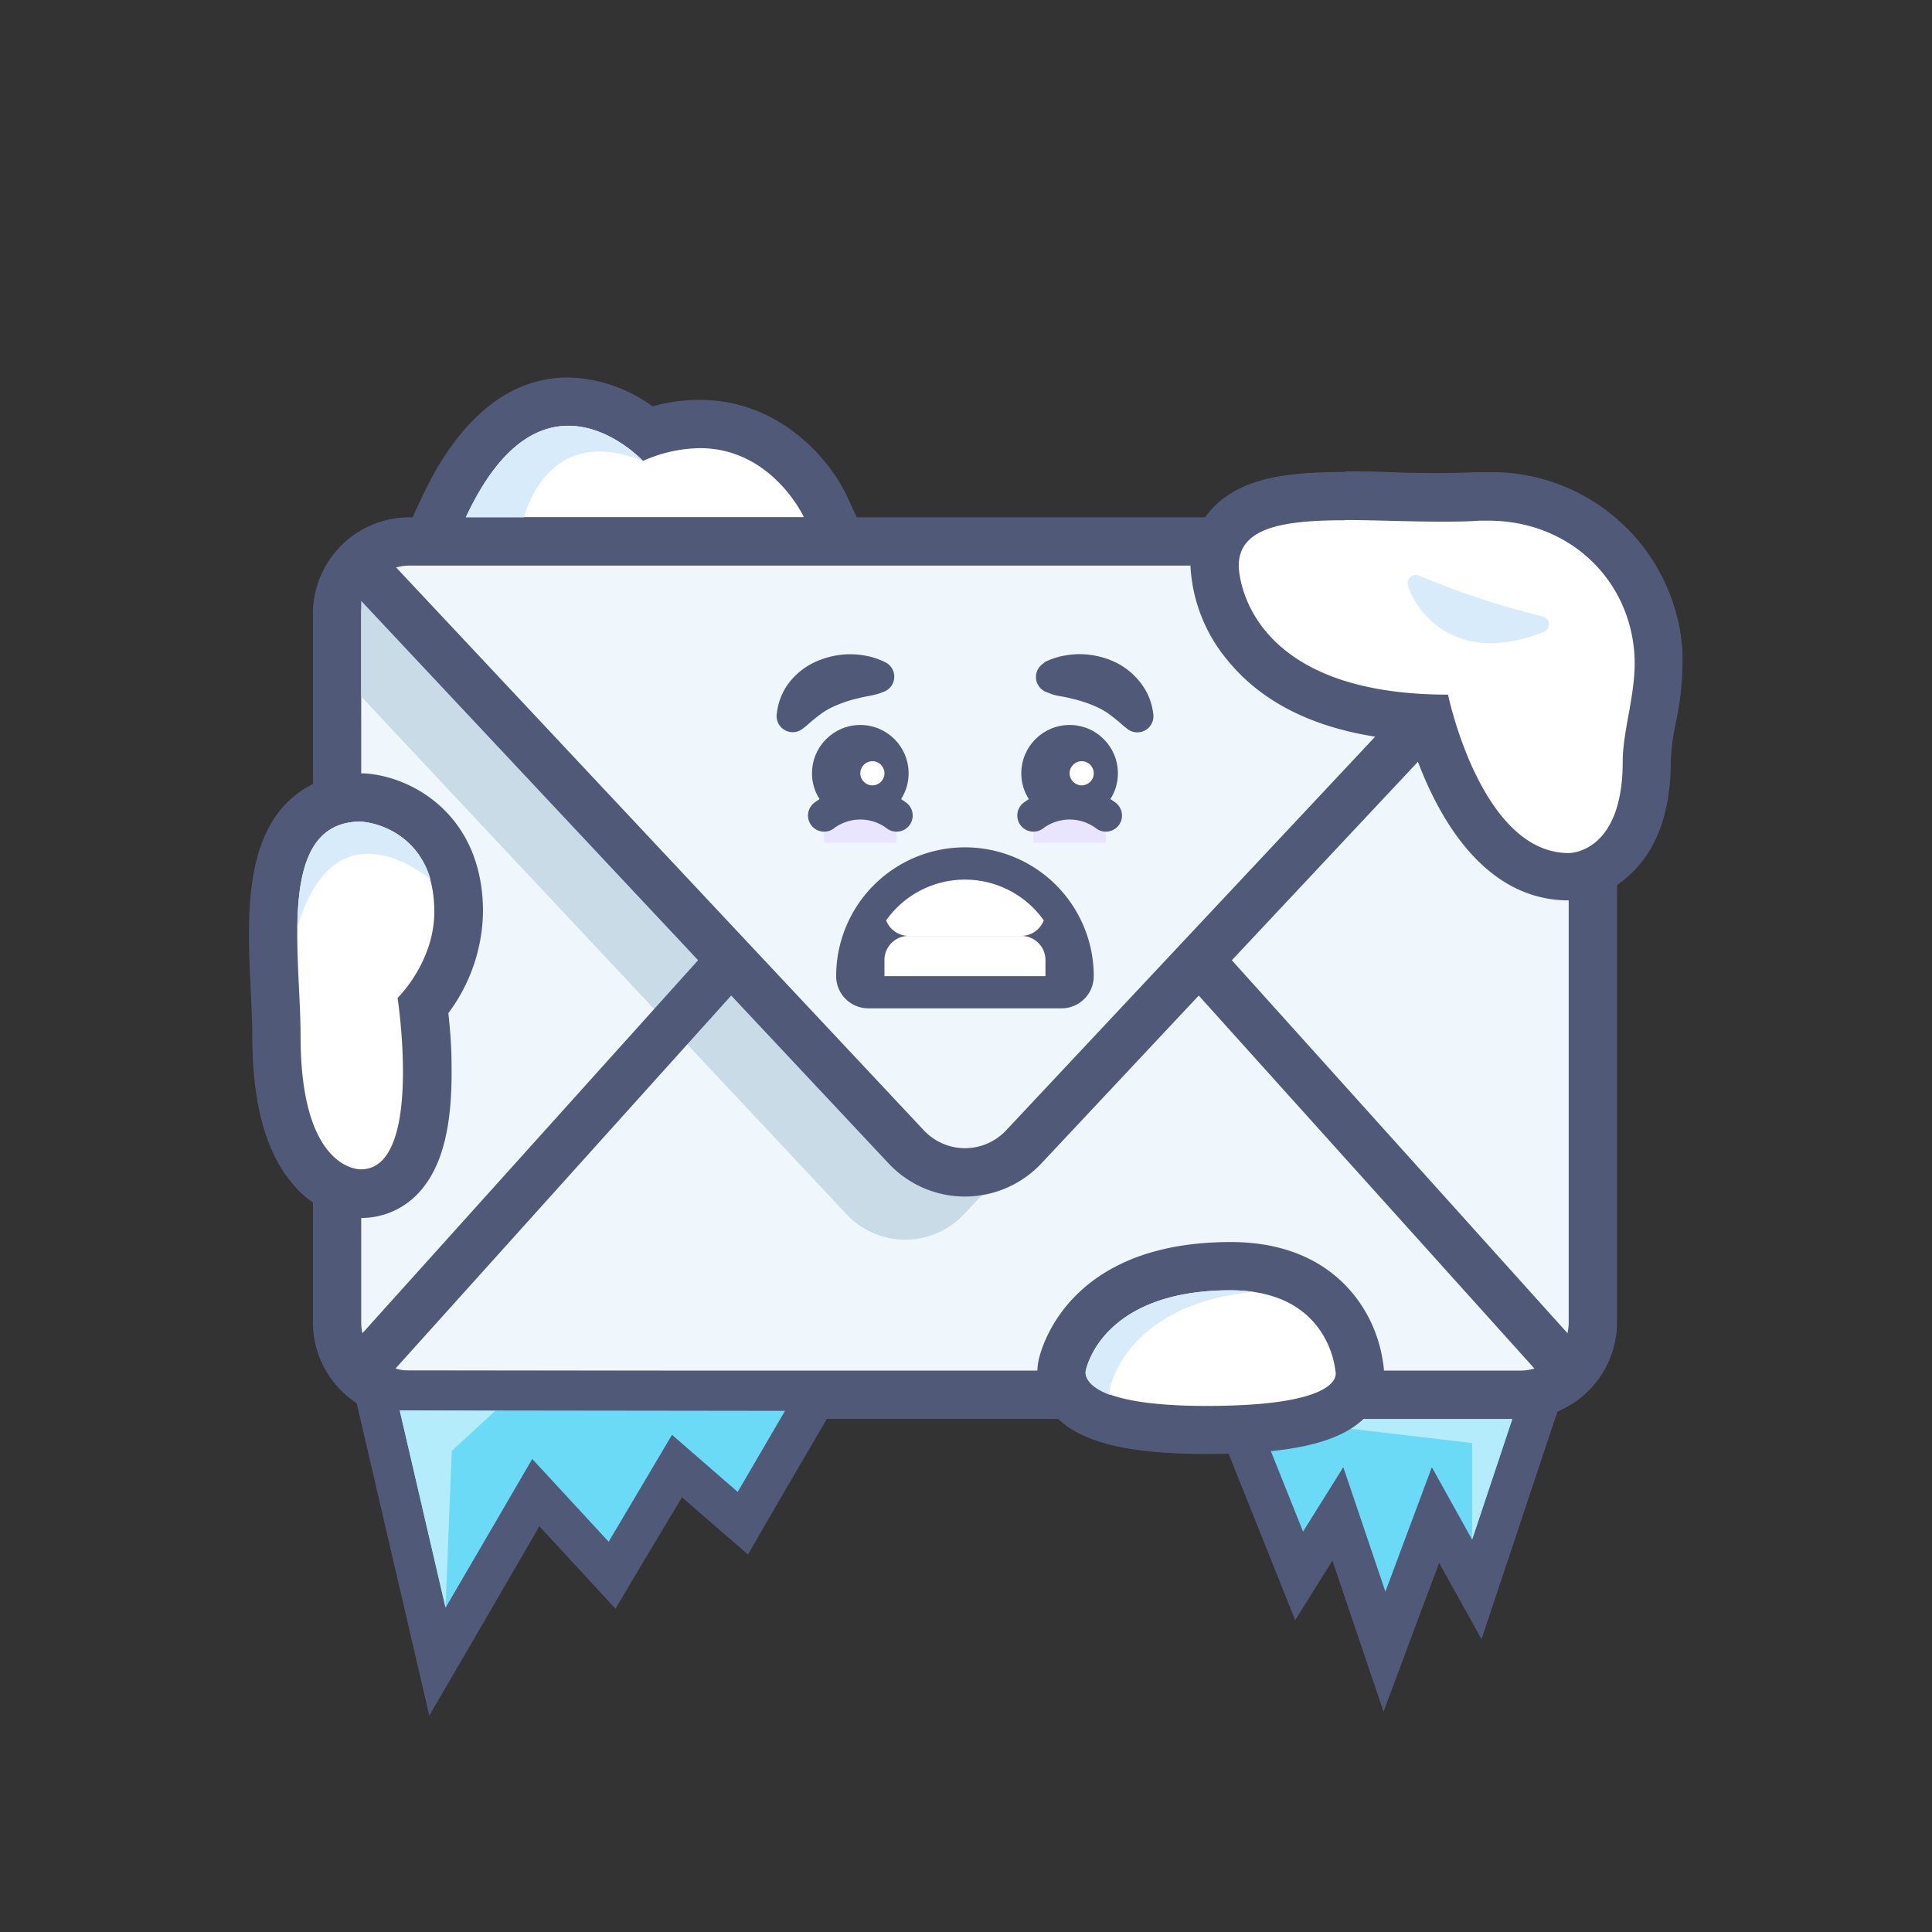
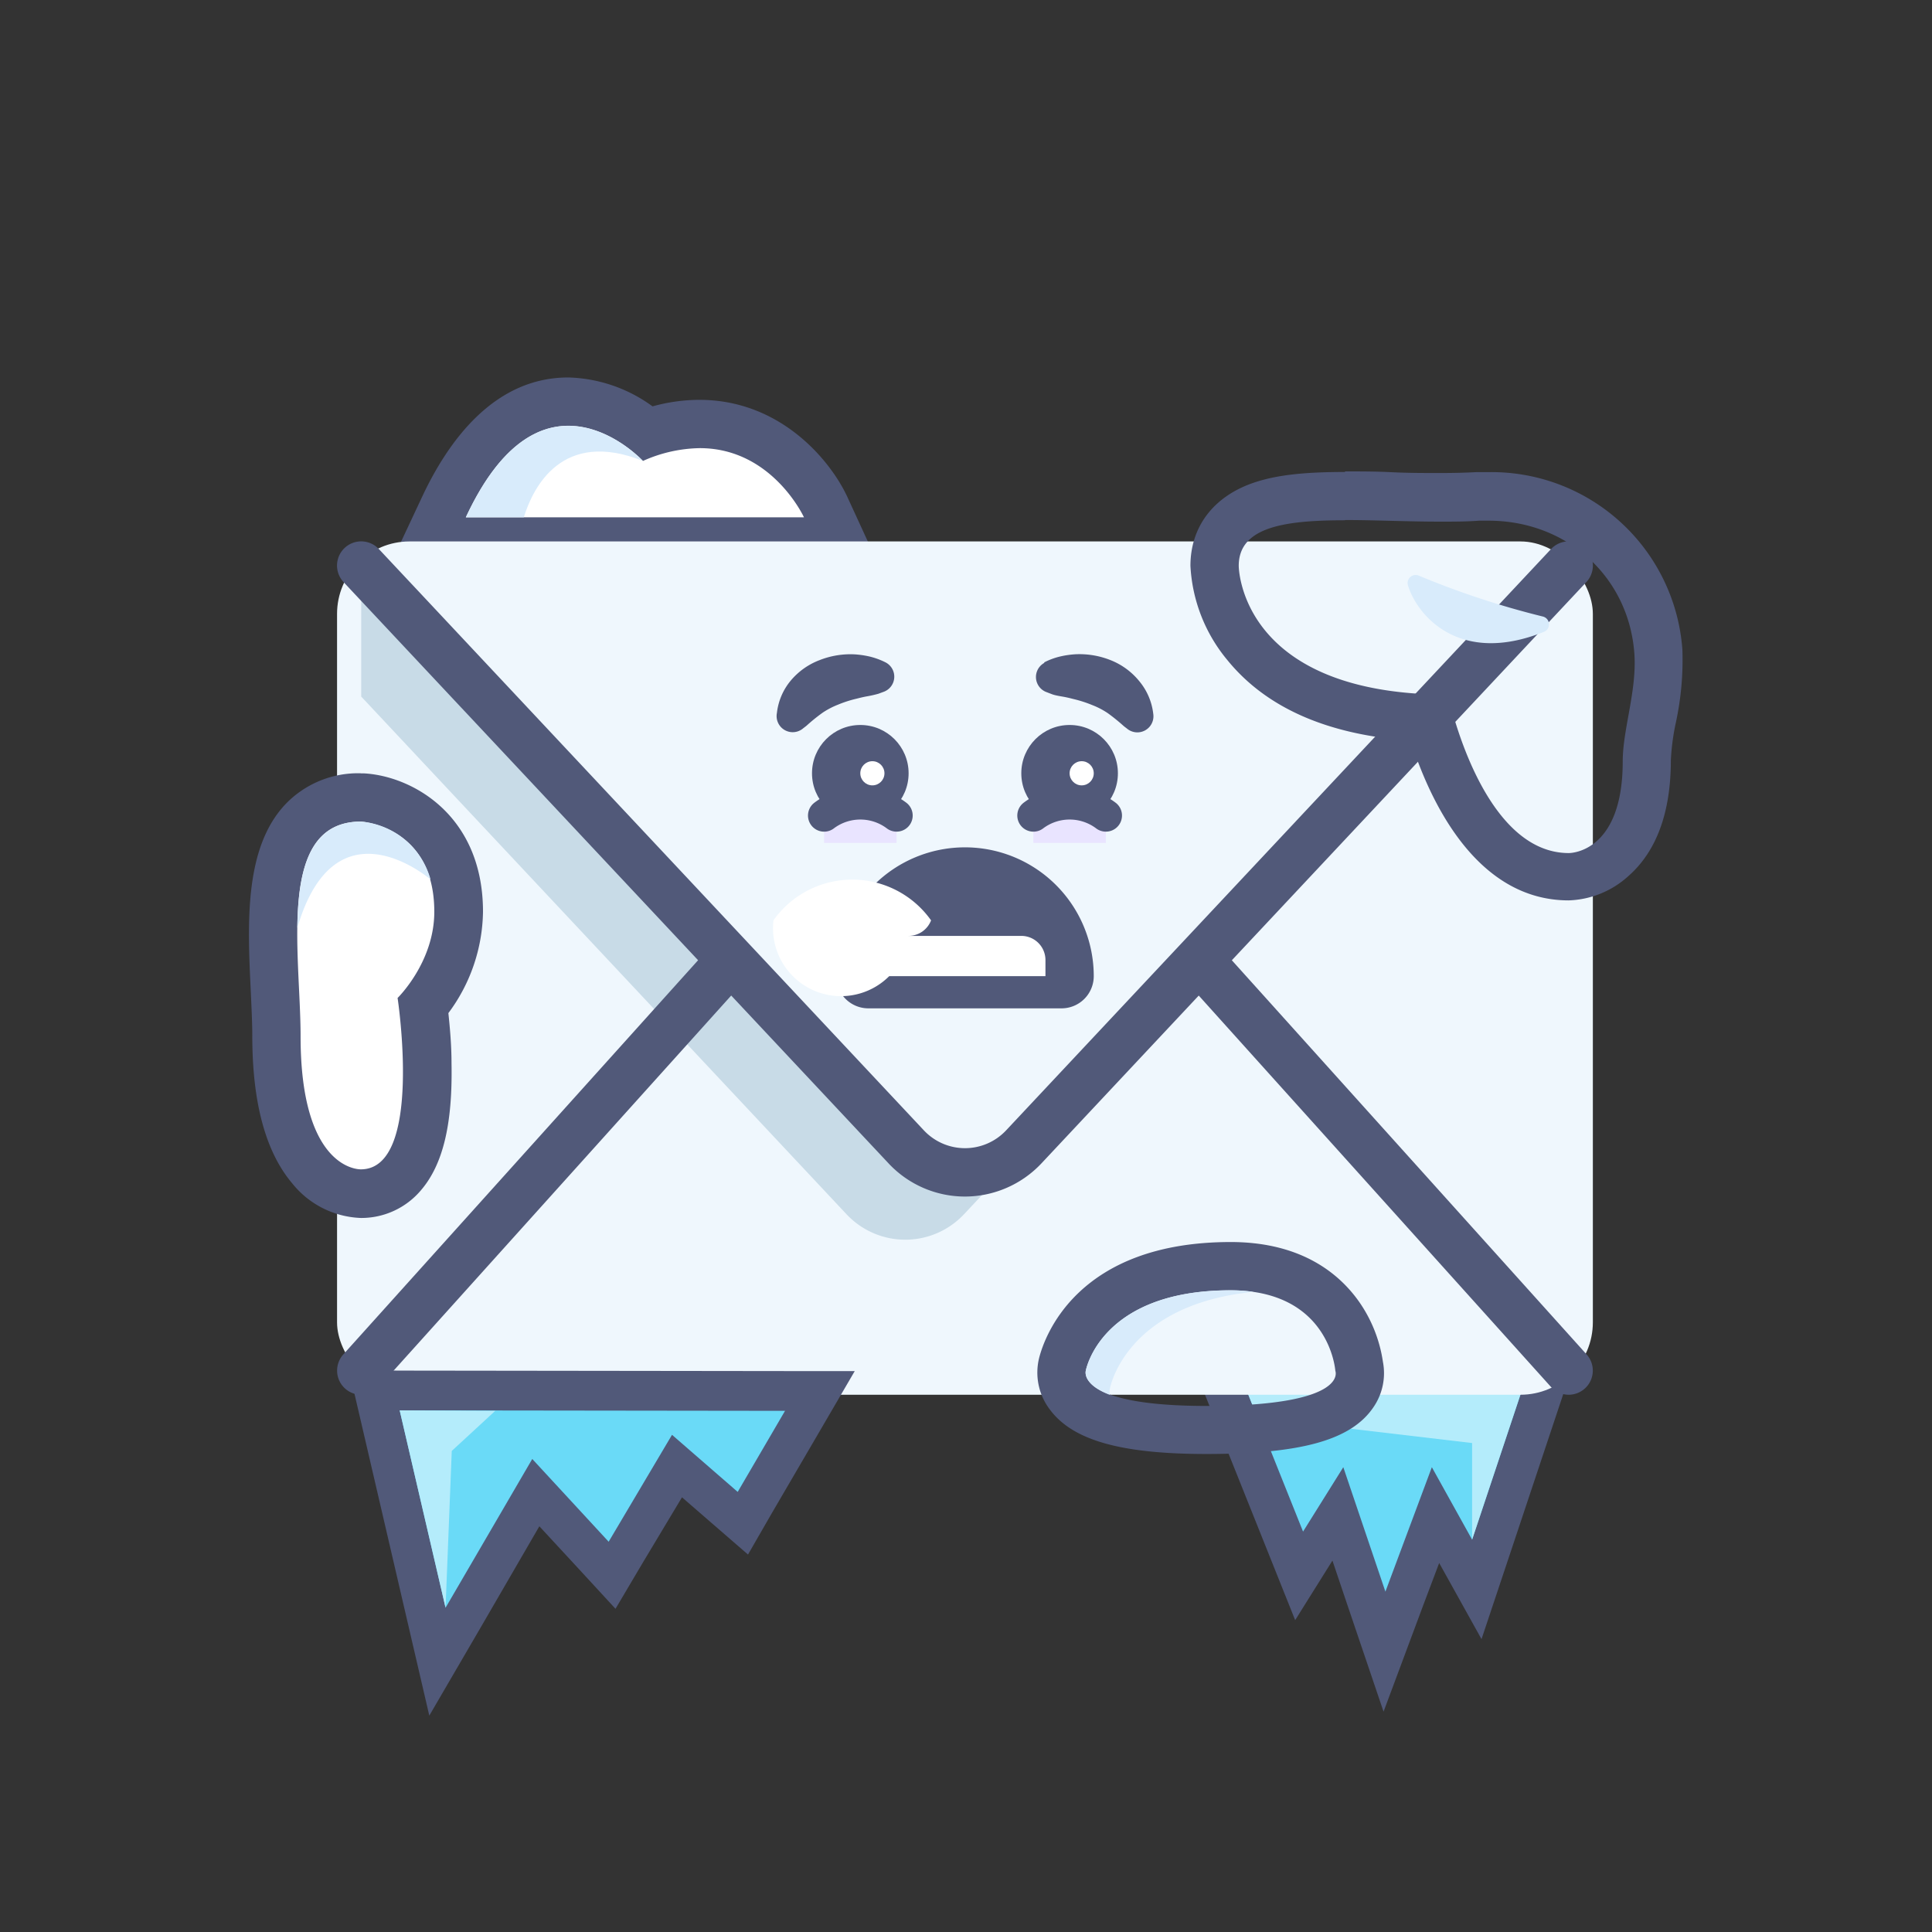
<svg xmlns="http://www.w3.org/2000/svg" id="Layer_1" data-name="Layer 1" viewBox="0 0 240 240">
  <rect x="0" y="0" width="240" height="240" fill="#333333" stroke="none" />
  <defs>
    <style>.cls-1{fill:#fff;}.cls-2{fill:#515979;}.cls-3{fill:#6adaf7;}.cls-4{fill:#b4ecfb;}.cls-5{fill:#eff7fd;}.cls-6{fill:#c8dbe7;}.cls-7{fill:#e9e4ff;}.cls-8{fill:#d8ebfb;}</style>
  </defs>
  <path class="cls-1" d="M53.18,67.26l2-4.26c4-8.7,9.23-13.11,15.45-13.11a16.31,16.31,0,0,1,9.92,3.91,19.79,19.79,0,0,1,6.41-1.13c10.8,0,15.47,9.91,15.67,10.33l2,4.26Z" />
  <path class="cls-2" d="M70.6,52.89c5.23,0,9.27,4.37,9.27,4.37a17.85,17.85,0,0,1,7.06-1.59c9,0,12.94,8.59,12.94,8.59h-42C62,55.41,66.63,52.89,70.6,52.89m0-6h0c-9.33,0-15,8.07-18.17,14.84l-4,8.53h60.75l-3.91-8.51c-2.06-4.48-8.25-12.08-18.39-12.08a22,22,0,0,0-5.82.81A18.55,18.55,0,0,0,70.6,46.89Z" />
  <polygon class="cls-3" points="166.19 188.06 161.38 195.76 150.18 167.76 193.34 167.76 183.45 197.44 178.32 188.21 171.98 205.18 166.19 188.06" />
  <path class="cls-2" d="M189.87,170.26h0m0,0-7,21-5-9-5.77,15.46-5.23-15.46-5,8-8-20h36m6.94-5H146.49l2.74,6.85,8,20,3.66,9.15,4.63-7.4,1.84,5.46,4.51,13.31,4.91-13.17,2-5.3,5.26,9.46,3.6-10.78,7-21,2.19-6.58Zm-6.93,0Zm0,10h0Z" />
  <polygon class="cls-4" points="153.87 170.26 156.22 176.12 182.87 179.26 182.87 191.26 189.87 170.26 153.87 170.26" />
  <rect class="cls-5" x="41.87" y="67.26" width="156" height="106" rx="9" />
-   <path class="cls-2" d="M188.87,70.26a6,6,0,0,1,6,6v88a6,6,0,0,1-6,6h-138a6,6,0,0,1-6-6v-88a6,6,0,0,1,6-6h138m0-6h-138a12,12,0,0,0-12,12v88a12,12,0,0,0,12,12h138a12,12,0,0,0,12-12v-88a12,12,0,0,0-12-12Z" />
  <path class="cls-6" d="M113.54,142.73,44.87,70.26V86.53l60.29,64.31a10,10,0,0,0,14.59,0l5.7-6.08A10,10,0,0,1,113.54,142.73Z" />
  <path class="cls-2" d="M44.87,173.26a3,3,0,0,1-2.23-5l45-50a3,3,0,0,1,4.46,4l-45,50A3,3,0,0,1,44.87,173.26Z" />
  <path class="cls-2" d="M129.7,82.29a8.79,8.79,0,0,1,2-.74,11.28,11.28,0,0,1,2-.28,10.46,10.46,0,0,1,4.22.72,8.74,8.74,0,0,1,3.64,2.67,7.68,7.68,0,0,1,1.7,4A2,2,0,0,1,140,90.51l-.39-.3a23.79,23.79,0,0,0-2-1.62,9.65,9.65,0,0,0-1.92-1,15.2,15.2,0,0,0-2.33-.75c-.42-.11-.87-.22-1.34-.3s-1-.17-1.36-.31l-.73-.28a2,2,0,0,1-.19-3.61Z" />
  <circle class="cls-2" cx="106.87" cy="96.06" r="6" />
  <circle class="cls-1" cx="108.37" cy="96.06" r="1.5" />
  <path class="cls-2" d="M109.12,86.18a13.78,13.78,0,0,1-1.36.31c-.46.08-.91.19-1.34.3a14.83,14.83,0,0,0-2.33.75,9.85,9.85,0,0,0-1.91,1,22.32,22.32,0,0,0-2,1.62l-.39.3a2,2,0,0,1-3.28-1.89,7.6,7.6,0,0,1,1.7-4A8.68,8.68,0,0,1,101.82,82a10.46,10.46,0,0,1,4.22-.72,11.41,11.41,0,0,1,2,.28,9.16,9.16,0,0,1,2,.74,2,2,0,0,1-.19,3.61Z" />
  <path class="cls-7" d="M102.37,100.81a10.65,10.65,0,0,1,9,0v3.9h-9Z" />
  <path class="cls-2" d="M111.37,103.31a2,2,0,0,1-1.25-.44,5.48,5.48,0,0,0-6.49,0,2,2,0,1,1-2.51-3.12,9.47,9.47,0,0,1,11.51,0,2,2,0,0,1-1.26,3.56Z" />
  <circle class="cls-2" cx="132.87" cy="96.06" r="6" />
  <circle class="cls-1" cx="134.37" cy="96.06" r="1.5" />
  <path class="cls-7" d="M128.37,100.81a10.65,10.65,0,0,1,9,0v3.9h-9Z" />
  <path class="cls-2" d="M137.37,103.31a2,2,0,0,1-1.25-.44,5.48,5.48,0,0,0-6.49,0,2,2,0,1,1-2.51-3.12,9.47,9.47,0,0,1,11.51,0,2,2,0,0,1-1.26,3.56Z" />
  <path class="cls-2" d="M107.87,123.26a2,2,0,0,1-2-2,14,14,0,1,1,28,0,2,2,0,0,1-2,2Z" />
  <path class="cls-2" d="M119.87,109.26a12,12,0,0,1,12,12h-24a12,12,0,0,1,12-12m0-4a16,16,0,0,0-16,16,4,4,0,0,0,4,4h24a4,4,0,0,0,4-4,16,16,0,0,0-16-16Z" />
  <path class="cls-1" d="M126.87,116.26h-14a3,3,0,0,0-3,3v2h20v-2A3,3,0,0,0,126.87,116.26Z" />
-   <path class="cls-1" d="M112.87,116.26h14a3,3,0,0,0,2.79-1.93,12,12,0,0,0-19.58,0A3,3,0,0,0,112.87,116.26Z" />
+   <path class="cls-1" d="M112.87,116.26a3,3,0,0,0,2.79-1.93,12,12,0,0,0-19.58,0A3,3,0,0,0,112.87,116.26Z" />
  <polygon class="cls-3" points="46.5 172.69 101.87 172.76 92.28 189.2 84.1 182.09 76.05 195.68 66.58 185.42 54.34 206.41 46.5 172.69" />
  <path class="cls-2" d="M49.65,175.2l47.87.06-5.88,10.07-8.16-7.09-7.87,13.28-9.49-10.28L55.35,199.72l-5.7-24.52m-6.3-5,1.43,6.14,5.7,24.52,2.85,12.26,6.34-10.88L67,189.6l4.91,5.31,4.55,4.94,3.42-5.78L84.72,186l3.64,3.16,4.56,3.95,3-5.21,5.88-10.07,4.38-7.51h-8.7l-47.87-.06Z" />
  <polygon class="cls-4" points="49.65 175.2 55.35 199.72 56.12 180.24 61.52 175.26 49.65 175.2" />
  <path class="cls-2" d="M119.87,148.64a13,13,0,0,1-9.48-4.11L42.68,72.31a3,3,0,0,1,4.38-4.11l67.71,72.22a7,7,0,0,0,10.21,0l67.7-72.22a3,3,0,0,1,4.38,4.11l-67.7,72.22A13.07,13.07,0,0,1,119.87,148.64Z" />
  <path class="cls-2" d="M194.87,173.26a3,3,0,0,1-2.23-1l-45-50a3,3,0,0,1,4.46-4l45,50a3,3,0,0,1-2.23,5Z" />
-   <path class="cls-1" d="M194.82,108.94c-10.71,0-15.71-14-17.3-19.73-26.33-1-26.65-18.77-26.65-18.95,0-8.66,10.95-8.66,16.21-8.66,1.84,0,3.73,0,5.73.1s4.09.1,6.13.1c1.74,0,3.25,0,4.63-.12.45,0,.89,0,1.34,0A20.8,20.8,0,0,1,206,81a34.06,34.06,0,0,1-.79,8.4,31.92,31.92,0,0,0-.65,5.14c0,14.22-9.3,14.38-9.7,14.38Z" />
  <path class="cls-2" d="M167.08,64.6c3.69,0,7.81.2,11.86.2,1.62,0,3.23,0,4.79-.12l1.17,0c9.86,0,17.48,7.09,18.13,16.57.31,4.57-1.45,9.36-1.45,13.34,0,11.27-6.43,11.38-6.7,11.38h0c-10.92,0-15-19.68-15-19.68-26,0-26-16-26-16,0-4.85,5.75-5.66,13.21-5.66m0-6h0c-5.21,0-8.6.4-11.34,1.33-5,1.7-7.87,5.47-7.87,10.33A19.89,19.89,0,0,0,152.47,82c4.81,5.92,12.45,9.29,22.76,10,2.29,7.19,8,19.84,19.63,19.85h0a11.56,11.56,0,0,0,7.4-3c3.52-3.08,5.3-7.93,5.3-14.43a28.62,28.62,0,0,1,.61-4.61,36.72,36.72,0,0,0,.82-9.14A23.77,23.77,0,0,0,184.9,58.65c-.49,0-1,0-1.5,0-1.32.07-2.78.11-4.46.11-2,0-4.06,0-6.05-.1s-3.93-.1-5.81-.1Z" />
  <path class="cls-1" d="M44.83,148.26A8.44,8.44,0,0,1,38.58,145c-2.81-3.3-4.23-8.77-4.23-16.27,0-1.76-.1-3.73-.2-5.81-.38-8.1-.78-16.48,3.53-21a9.43,9.43,0,0,1,7.14-2.87H45c4.14.22,12,3.47,12,14.2a19.13,19.13,0,0,1-4.4,11.67c.57,4.54,1.55,16.12-2.59,20.93a6.63,6.63,0,0,1-5.11,2.4Z" />
  <path class="cls-2" d="M44.82,102.06h0s9.13.48,9.13,11.2c0,6.28-4.56,10.71-4.56,10.71s3.24,21.29-4.57,21.29h0c-.59,0-7.48-.35-7.48-16.52,0-10.32-3.06-26.68,7.47-26.68m0-6h0a12.49,12.49,0,0,0-9.31,3.8c-5.2,5.45-4.75,14.89-4.35,23.22.09,2,.19,4,.19,5.66C31.35,137,33,143.1,36.3,147a11.44,11.44,0,0,0,8.53,4.3h.1a9.68,9.68,0,0,0,7.36-3.44c2.73-3.18,3.94-8.18,3.8-15.74,0-2.4-.22-4.63-.39-6.27A21.52,21.52,0,0,0,60,113.26c0-12.05-8.86-16.88-14.81-17.19h-.37Z" />
  <path class="cls-8" d="M53.49,109.26a9.86,9.86,0,0,0-8.62-7.2c-6.47,0-7.84,6.08-7.93,13.19C41.67,99,53.49,109.26,53.49,109.26Z" />
  <path class="cls-8" d="M79.87,57.26s-12.5-13.5-22,7h7.2C66.22,60.53,69.83,53.25,79.87,57.26Z" />
-   <path class="cls-1" d="M149.87,177.62c-9.42,0-14.83-1.36-17-4.28a4.58,4.58,0,0,1-.92-3.69c.24-1.16,3-12.36,20.95-12.36,13.45,0,15.63,10.21,15.94,12.37a4.46,4.46,0,0,1-.69,3.47C166.84,175.06,163.55,177.62,149.87,177.62Z" />
  <path class="cls-2" d="M152.88,160.29c12.33,0,13,10,13,10s1.81,4.36-16,4.36c-16.27,0-15-4.36-15-4.36s1.78-10,18-10m0-6c-19,0-23.1,11.69-23.79,14.38a7.56,7.56,0,0,0,1.36,6.47c2.84,3.79,8.83,5.48,19.42,5.48,11.82,0,18-1.74,20.75-5.82a7.47,7.47,0,0,0,1.17-5.64,17.43,17.43,0,0,0-2.84-7.28c-2.37-3.46-7.08-7.59-16.07-7.59Z" />
  <path class="cls-8" d="M137.88,172.48s1.87-10.42,17.85-12a20.66,20.66,0,0,0-2.85-.2c-16.23,0-18,10-18,10s-.49,1.68,3,3A1.54,1.54,0,0,1,137.88,172.48Z" />
  <path class="cls-8" d="M174.9,72.71c1.15,3.75,6.38,10,16.89,5.78a1,1,0,0,0-.12-1.9,105.55,105.55,0,0,1-15.39-5.07A1,1,0,0,0,174.9,72.71Z" />
</svg>